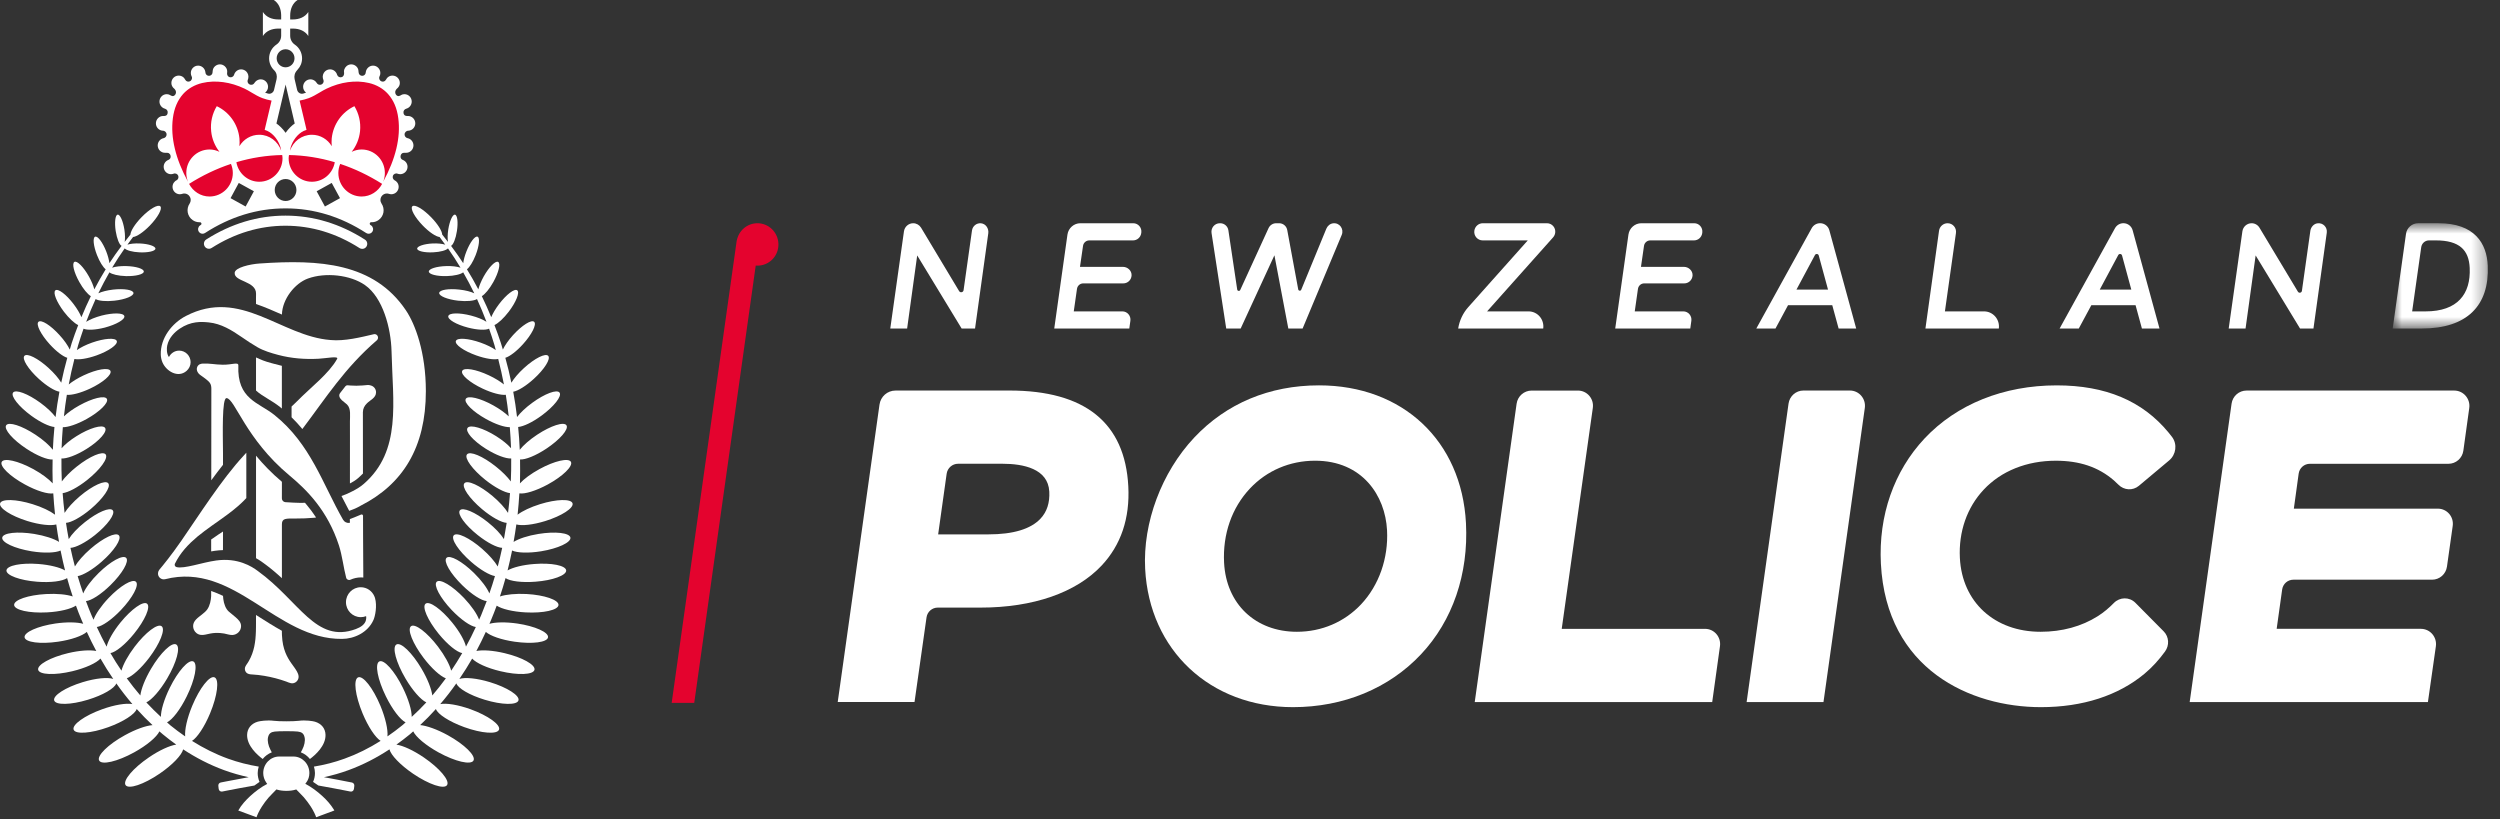
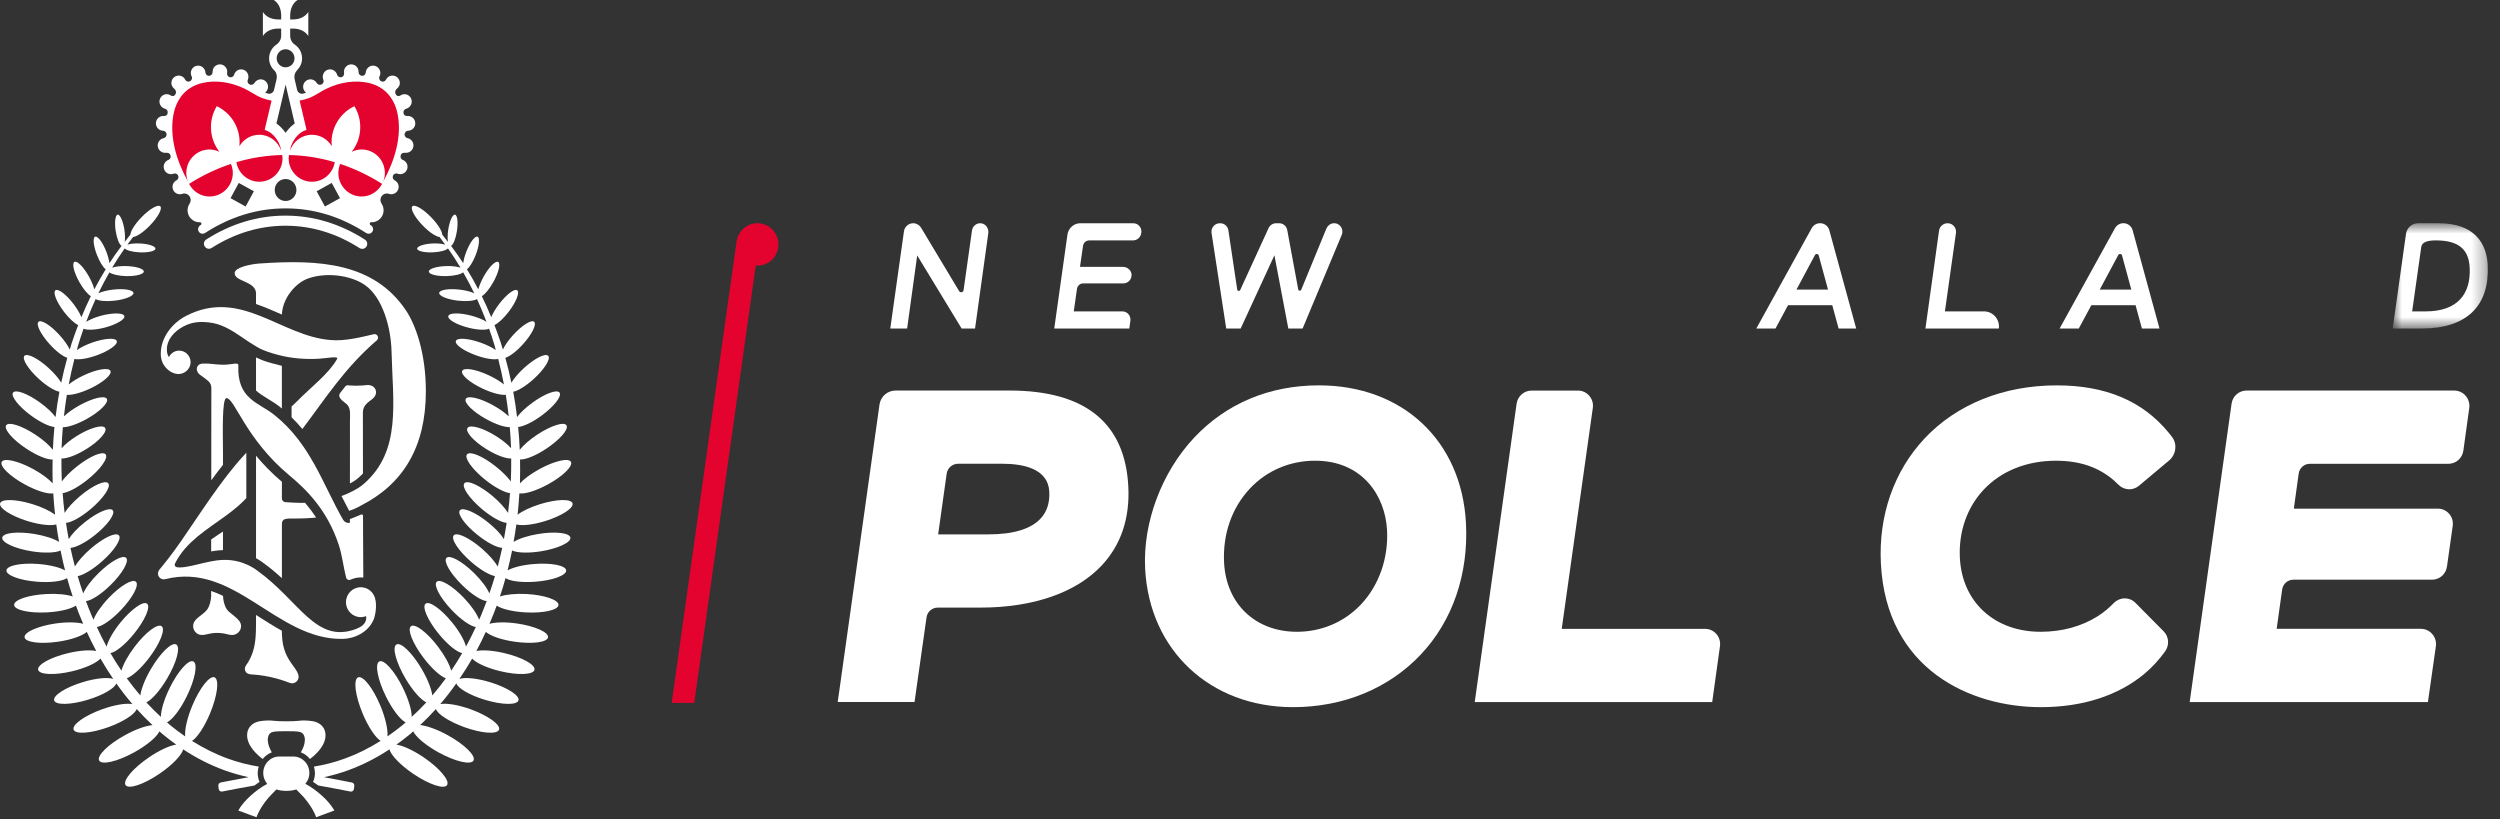
<svg xmlns="http://www.w3.org/2000/svg" xmlns:xlink="http://www.w3.org/1999/xlink" width="180px" height="59px" viewBox="0 0 180 59" version="1.1">
  <rect x="0" y="0" width="180" height="59" fill="#333333" stroke="none" />
  <title>0E0035F6-459C-413D-BC1E-1F309A97F178</title>
  <desc>Created with sketchtool.</desc>
  <defs>
    <polygon id="path-1" points="1.847 1.746 8.699 1.746 8.699 9.327 1.847 9.327" />
  </defs>
  <g id="Page-1" stroke="none" stroke-width="1" fill="none" fill-rule="evenodd">
    <g id="ChatCops_Question_Sent" transform="translate(-96, -64)">
      <g id="NZPolice-Logo-White" transform="translate(96, 64)">
        <path d="M13.688,14.199 C13.605,14.056 11.461,9.444 12.265,7.52 C13.42,6.132 15.254,4.582 18.45,6.506 C19.461,7.063 19.892,7.21 19.892,7.21 L19.563,9.154 L20.43,10.001 L21.273,9.134 L21.543,8.449 L21.336,7.168 C21.336,7.168 23.189,6.382 23.77,6.113 C25.334,5.679 28.243,5.515 28.693,7.52 C28.88,9.692 28.838,11.097 28.653,11.428 C28.467,11.759 27.394,14.014 27.394,14.014 L25.56,14.635 C25.56,14.635 24.055,12.959 23.994,12.939 C23.934,12.918 22.159,13.663 22.182,13.58 C22.201,13.499 20.531,12.463 20.531,12.463 L19.17,13.538 C19.17,13.538 17.131,12.775 17.006,12.837 C16.882,12.897 15.604,14.571 15.604,14.571 L13.688,14.199 Z" id="Fill-1" fill="#E4032E" />
        <path d="M15.234,17.855 C16.906,16.791 18.696,16.252 20.556,16.252 C22.419,16.252 24.213,16.792 25.891,17.865 C25.95,17.901 26.015,17.919 26.082,17.919 C26.201,17.919 26.318,17.863 26.386,17.751 C26.492,17.58 26.444,17.356 26.273,17.251 C24.481,16.105 22.557,15.525 20.556,15.525 C18.558,15.525 16.64,16.103 14.851,17.241 C14.683,17.348 14.633,17.572 14.738,17.741 C14.843,17.911 15.066,17.963 15.234,17.855" id="Fill-3" fill="#FFFFFF" />
        <path d="M20.294,29.415 L20.294,26.339 C20.07,26.289 19.875,26.233 19.705,26.188 C19.636,26.171 19.573,26.15 19.513,26.136 C19.115,26.034 18.759,25.892 18.433,25.734 L18.433,28.118 C18.667,28.335 18.962,28.517 19.297,28.722 C19.592,28.9 19.894,29.088 20.189,29.326 C20.227,29.355 20.258,29.384 20.294,29.415" id="Fill-5" fill="#FFFFFF" />
        <path d="M18.434,32.811 L18.434,40.19 C18.623,40.294 18.805,40.412 18.983,40.546 C19.46,40.89 19.895,41.26 20.297,41.631 L20.297,37.768 C20.299,37.753 20.299,37.737 20.299,37.722 C20.299,37.555 20.358,37.426 20.523,37.375 C20.626,37.344 20.732,37.339 20.835,37.335 C20.992,37.329 21.147,37.331 21.304,37.333 C21.733,37.335 22.156,37.319 22.581,37.281 C22.635,37.275 22.702,37.277 22.752,37.261 C22.736,37.217 22.696,37.17 22.668,37.13 C22.639,37.085 22.612,37.042 22.579,37 C22.52,36.915 22.461,36.83 22.398,36.746 C22.277,36.586 22.152,36.429 22.022,36.276 C22.001,36.251 21.984,36.228 21.961,36.204 C21.381,36.218 20.818,36.171 20.546,36.156 C20.408,36.148 20.291,36.021 20.295,35.881 C20.297,35.709 20.299,35.467 20.297,35.206 L20.297,34.689 C19.556,34.066 18.947,33.425 18.434,32.811" id="Fill-7" fill="#FFFFFF" />
        <path d="M18.432,44.627 L18.432,44.907 C18.432,45 18.43,45.095 18.43,45.188 C18.428,45.279 18.426,45.372 18.424,45.465 C18.42,45.556 18.416,45.649 18.411,45.74 C18.405,45.831 18.397,45.921 18.39,46.012 C18.38,46.103 18.369,46.194 18.355,46.283 C18.342,46.374 18.326,46.463 18.307,46.552 C18.288,46.641 18.265,46.731 18.24,46.818 C18.215,46.907 18.187,46.994 18.154,47.081 C18.122,47.17 18.085,47.255 18.047,47.34 C18.005,47.429 17.961,47.514 17.913,47.598 C17.882,47.65 17.85,47.702 17.817,47.752 C17.786,47.805 17.748,47.851 17.716,47.901 C17.666,47.975 17.633,48.058 17.631,48.149 C17.629,48.236 17.656,48.325 17.71,48.395 C17.823,48.544 18.007,48.554 18.177,48.563 C18.461,48.577 18.744,48.614 19.024,48.66 C19.295,48.705 19.565,48.763 19.832,48.832 C20.096,48.902 20.356,48.981 20.613,49.074 C20.724,49.115 20.835,49.171 20.954,49.192 C21.078,49.214 21.201,49.185 21.302,49.111 C21.383,49.051 21.444,48.968 21.476,48.873 C21.494,48.817 21.501,48.763 21.499,48.705 C21.494,48.577 21.442,48.463 21.383,48.352 C21.358,48.304 21.329,48.258 21.298,48.211 C21.268,48.163 21.235,48.114 21.201,48.068 C21.166,48.018 21.13,47.969 21.094,47.919 C21.055,47.867 21.019,47.814 20.981,47.762 C20.942,47.706 20.902,47.65 20.866,47.592 C20.825,47.532 20.787,47.47 20.753,47.406 C20.712,47.34 20.678,47.271 20.644,47.201 C20.607,47.125 20.573,47.05 20.544,46.972 C20.509,46.887 20.481,46.802 20.456,46.715 C20.427,46.62 20.402,46.523 20.383,46.427 C20.362,46.32 20.343,46.212 20.331,46.103 C20.316,45.983 20.306,45.861 20.301,45.74 C20.297,45.67 20.295,45.6 20.295,45.531 L20.295,45.416 C19.692,45.08 19.108,44.708 18.528,44.338 C18.497,44.317 18.464,44.298 18.434,44.276 L18.434,44.344 C18.436,44.346 18.432,44.474 18.432,44.485 L18.432,44.627" id="Fill-9" fill="#FFFFFF" />
        <path d="M15.204,39.701 C15.298,39.684 15.388,39.668 15.478,39.657 C15.671,39.629 15.867,39.612 16.054,39.608 C16.056,39.177 16.056,38.722 16.056,38.269 C15.905,38.366 15.576,38.58 15.204,38.844 L15.204,39.701" id="Fill-11" fill="#FFFFFF" />
        <path d="M16.629,44.162 C16.518,44.077 16.411,43.988 16.334,43.873 C16.131,43.577 16.07,43.184 16.057,42.902 C15.775,42.766 15.488,42.65 15.203,42.551 L15.203,42.923 C15.187,43.206 15.122,43.587 14.925,43.873 C14.825,44.02 14.672,44.135 14.536,44.247 C14.266,44.466 13.904,44.686 13.904,45.079 C13.904,45.273 13.994,45.462 14.146,45.582 C14.329,45.731 14.557,45.741 14.779,45.693 C15.028,45.639 15.266,45.579 15.52,45.571 C15.725,45.563 15.936,45.575 16.139,45.613 C16.334,45.648 16.522,45.724 16.725,45.72 C17.068,45.71 17.357,45.429 17.357,45.079 C17.357,44.799 17.163,44.615 16.968,44.444 C16.857,44.349 16.746,44.253 16.629,44.162" id="Fill-13" fill="#FFFFFF" />
        <path d="M11.614,25.831 C11.633,25.918 11.662,26.006 11.696,26.089 C11.972,26.733 12.818,27.238 13.431,26.706 C13.613,26.549 13.724,26.321 13.724,26.079 C13.724,25.62 13.354,25.245 12.899,25.245 C12.577,25.245 12.299,25.435 12.163,25.709 C11.985,25.469 11.999,25.071 12.039,24.881 C12.16,24.312 12.575,23.913 12.933,23.669 C13.747,23.116 14.484,23.158 15.028,23.213 C15.924,23.302 16.675,23.768 17.403,24.269 C17.772,24.525 18.144,24.771 18.529,24.995 C18.98,25.258 19.526,25.419 20.028,25.553 C20.981,25.806 21.96,25.882 22.944,25.829 C23.479,25.802 24.403,25.609 24.273,25.841 C23.678,26.909 22.399,27.862 21.378,28.901 C21.246,29.027 21.119,29.153 20.993,29.271 L20.993,30.045 C21.269,30.314 21.525,30.593 21.761,30.879 L21.77,30.889 C23.484,28.622 24.806,26.511 27.132,24.502 C27.186,24.453 27.218,24.384 27.218,24.312 C27.218,24.147 27.069,24.027 26.914,24.064 C25.987,24.281 24.807,24.579 23.8,24.482 C20.219,24.209 17.336,20.702 13.381,22.752 C12.372,23.278 11.547,24.343 11.576,25.531 C11.579,25.63 11.591,25.733 11.614,25.831" id="Fill-15" fill="#FFFFFF" />
        <path d="M26.892,44.632 C27.007,44.377 27.169,43.628 26.997,43.045 C26.991,43.035 26.988,43.026 26.986,43.016 C26.976,42.989 26.968,42.966 26.959,42.945 C26.8,42.555 26.419,42.281 25.975,42.281 C25.387,42.281 24.91,42.765 24.91,43.359 C24.91,43.953 25.387,44.435 25.975,44.435 C26.111,44.435 26.239,44.41 26.358,44.363 C26.384,44.423 26.367,44.642 26.315,44.75 C26.22,44.963 26.013,45.145 25.62,45.292 C22.736,46.366 21.555,43.272 18.564,41.112 C18.137,40.788 17.122,40.14 15.573,40.355 C14.537,40.498 13.252,40.976 12.706,40.829 C12.603,40.802 12.547,40.686 12.593,40.589 C12.687,40.395 12.796,40.21 12.915,40.03 C13.032,39.854 13.162,39.685 13.3,39.525 C13.44,39.364 13.585,39.209 13.738,39.062 C13.892,38.915 14.052,38.772 14.217,38.634 C14.382,38.499 14.554,38.365 14.725,38.235 C14.897,38.106 15.073,37.978 15.249,37.852 C15.425,37.726 15.604,37.603 15.78,37.477 C15.973,37.339 16.165,37.204 16.354,37.063 C16.616,36.869 16.879,36.668 17.124,36.451 C17.287,36.312 17.442,36.165 17.593,36.012 C17.595,36.01 17.597,36.008 17.597,36.004 C17.643,35.959 17.689,35.909 17.735,35.863 L17.735,32.595 C17.672,32.665 17.606,32.737 17.549,32.801 C15.973,34.498 14.334,37.088 13.066,38.919 C12.327,39.989 11.689,40.765 11.473,41.019 C11.419,41.085 11.387,41.164 11.377,41.251 L11.377,41.259 C11.349,41.545 11.615,41.77 11.892,41.702 C16.89,40.432 19.887,46.051 24.626,46.001 C25.482,46.001 26.488,45.552 26.892,44.632" id="Fill-17" fill="#FFFFFF" />
        <path d="M26.422,29.037 C26.662,28.797 27.075,28.646 27.075,28.247 C27.075,28.034 26.951,27.854 26.761,27.775 C26.677,27.74 26.587,27.721 26.497,27.719 L26.093,27.754 C25.808,27.777 25.521,27.779 25.237,27.758 L25.027,27.74 C24.965,27.736 24.91,27.761 24.871,27.808 C24.745,27.969 24.619,28.131 24.492,28.294 C24.349,28.479 24.465,28.675 24.617,28.82 C24.732,28.927 24.868,29.01 24.981,29.12 C25.287,29.412 25.193,29.95 25.195,30.341 C25.197,30.806 25.197,31.27 25.197,31.735 L25.197,31.779 C25.199,32.349 25.197,33.597 25.195,34.809 C25.39,34.71 25.605,34.582 25.806,34.406 C25.921,34.305 26.03,34.203 26.133,34.096 C26.129,31.896 26.128,29.72 26.128,29.678 C26.133,29.418 26.235,29.223 26.422,29.037" id="Fill-19" fill="#FFFFFF" />
        <path d="M24.7,37.42 C23.22,34.834 22.373,31.977 19.758,29.879 C18.611,28.962 17.06,28.749 17.161,26.316 C17.173,26.035 16.711,26.273 16.027,26.26 C15.432,26.25 15.173,26.155 14.578,26.18 C14.564,26.18 14.448,26.192 14.377,26.229 C14.329,26.252 14.283,26.293 14.249,26.335 C14.174,26.434 14.151,26.562 14.185,26.682 C14.222,26.823 14.325,26.935 14.442,27.016 C14.578,27.113 14.714,27.206 14.844,27.311 C14.938,27.388 15.039,27.467 15.11,27.57 C15.198,27.694 15.217,27.843 15.217,27.99 C15.217,27.99 15.214,31.158 15.212,34.58 C15.489,34.199 15.773,33.825 16.056,33.467 L16.056,33.39 C16.06,33.235 16.058,32.989 16.056,32.689 L16.056,32.647 C16.045,31.228 15.972,28.642 16.311,28.664 C16.912,28.696 17.688,31.607 20.826,34.22 C22.098,35.279 23.584,36.75 24.405,39.276 C24.641,40.004 24.74,40.905 24.924,41.596 C24.962,41.734 25.11,41.798 25.234,41.738 C25.468,41.633 25.728,41.573 26,41.573 C26.054,41.573 26.104,41.579 26.159,41.583 C26.157,41.242 26.155,40.898 26.153,40.555 C26.15,39.905 26.146,39.256 26.142,38.608 C26.142,38.426 26.14,37.876 26.138,37.139 C26.138,37.064 26.062,37.017 25.994,37.05 C25.809,37.141 25.188,37.375 25.188,37.375 C25.188,37.375 25.19,37.575 25.192,37.64 C25.181,37.642 25.169,37.644 25.156,37.644 C24.976,37.675 24.792,37.582 24.7,37.42" id="Fill-21" fill="#FFFFFF" />
        <path d="M30.662,28.164 C30.662,25.384 29.903,23.343 29.218,22.332 C26.914,18.924 23.017,18.668 18.692,18.972 C17.997,19.019 16.926,19.263 16.897,19.64 C16.842,20.294 18.456,20.221 18.435,21.155 C18.427,21.399 18.433,21.626 18.433,21.889 C19.08,22.112 19.701,22.384 20.298,22.648 C20.325,21.541 21.223,20.399 22.171,20.054 C23.429,19.597 25.216,19.785 26.278,20.526 C27.567,21.424 28.151,23.625 28.191,25.299 C28.276,28.971 28.925,32.459 26.198,34.835 C25.934,35.066 25.652,35.228 25.378,35.368 C25.246,35.433 25.116,35.495 24.992,35.555 C24.856,35.613 24.718,35.664 24.586,35.712 C24.747,36.03 24.911,36.351 25.082,36.666 C25.107,36.705 25.124,36.742 25.143,36.781 C25.603,36.62 25.869,36.473 25.98,36.403 C28.998,34.87 30.662,32.219 30.662,28.164" id="Fill-23" fill="#FFFFFF" />
        <path d="M17.156,58.357 C17.156,58.357 18.453,58.837 18.468,58.842 C18.459,58.837 18.587,58.554 18.593,58.539 C18.669,58.374 18.769,58.209 18.857,58.07 C18.997,57.849 19.154,57.639 19.324,57.441 C19.491,57.246 19.684,57.077 19.855,56.888 L19.901,56.839 L19.962,56.857 C20.333,56.971 20.906,56.971 21.266,56.859 L21.331,56.839 L21.375,56.888 C21.536,57.064 21.716,57.222 21.873,57.402 C22.055,57.613 22.221,57.836 22.373,58.068 C22.461,58.209 22.562,58.374 22.639,58.542 C22.689,58.639 22.727,58.74 22.763,58.842 C22.924,58.775 23.093,58.719 23.257,58.659 C23.499,58.569 23.738,58.48 23.977,58.391 C23.981,58.389 24.073,58.355 24.073,58.357 C24.058,58.331 24.048,58.312 24.035,58.289 C23.813,57.925 23.525,57.604 23.211,57.317 C22.838,56.975 22.43,56.671 21.982,56.435 L22.055,56.334 C22.202,56.139 22.275,55.91 22.275,55.659 C22.275,55.004 21.76,54.47 21.128,54.47 L20.102,54.47 C19.47,54.47 18.953,55.004 18.953,55.659 C18.953,55.902 19.029,56.139 19.169,56.342 L19.238,56.44 C18.794,56.673 18.386,56.98 18.016,57.317 C17.691,57.619 17.371,57.964 17.156,58.357" id="Fill-25" fill="#FFFFFF" />
        <path d="M18.914,54.648 C19.087,54.433 19.311,54.267 19.569,54.168 C19.542,54.12 19.516,54.067 19.493,54.023 L19.47,53.978 C19.313,53.676 19.246,53.34 19.295,53.102 C19.362,52.788 19.525,52.707 19.788,52.672 C20.042,52.637 21.185,52.637 21.442,52.672 C21.704,52.707 21.869,52.788 21.934,53.102 C21.986,53.34 21.917,53.676 21.76,53.978 L21.737,54.023 C21.714,54.067 21.687,54.12 21.66,54.168 C21.919,54.267 22.143,54.433 22.315,54.648 C22.712,54.352 23.455,53.694 23.437,52.91 C23.428,52.449 23.141,52.097 22.669,51.96 C22.534,51.919 22.003,51.832 21.509,51.898 C21.141,51.946 20.088,51.946 19.721,51.898 C19.226,51.832 18.698,51.919 18.56,51.96 C18.089,52.097 17.802,52.449 17.792,52.91 C17.777,53.694 18.518,54.352 18.914,54.648" id="Fill-27" fill="#FFFFFF" />
        <path d="M18.686,56.296 C18.598,56.095 18.554,55.878 18.554,55.659 C18.554,55.497 18.585,55.344 18.629,55.195 C17.88,55.073 17.141,54.885 16.427,54.628 C15.517,54.301 14.646,53.861 13.824,53.345 C14.203,53.105 14.718,52.342 15.126,51.361 C15.659,50.081 15.802,48.92 15.448,48.769 C15.094,48.618 14.374,49.536 13.841,50.817 C13.468,51.713 13.288,52.547 13.332,53.021 C12.964,52.768 12.604,52.497 12.256,52.216 C12.177,52.149 12.103,52.077 12.026,52.009 C12.415,51.816 12.978,51.092 13.445,50.141 C14.046,48.92 14.257,47.794 13.922,47.625 C13.583,47.455 12.821,48.307 12.221,49.528 C11.812,50.358 11.584,51.144 11.584,51.616 C11.222,51.279 10.87,50.935 10.536,50.573 C10.931,50.383 11.521,49.723 12.036,48.849 C12.719,47.693 13.012,46.596 12.691,46.404 C12.371,46.212 11.557,46.992 10.875,48.152 C10.439,48.891 10.165,49.603 10.104,50.072 C9.763,49.673 9.437,49.263 9.127,48.837 C9.531,48.684 10.155,48.129 10.734,47.368 C11.521,46.332 11.927,45.31 11.639,45.09 C11.352,44.867 10.483,45.525 9.696,46.561 C9.205,47.207 8.863,47.846 8.744,48.287 C8.464,47.875 8.198,47.455 7.951,47.023 C8.332,46.959 9.012,46.414 9.648,45.63 C10.439,44.658 10.86,43.69 10.59,43.468 C10.322,43.245 9.464,43.849 8.673,44.821 C8.141,45.477 7.777,46.133 7.677,46.559 C7.425,46.094 7.191,45.622 6.969,45.144 C7.352,45.096 8.039,44.623 8.708,43.921 C9.55,43.036 10.033,42.127 9.79,41.889 C9.544,41.65 8.662,42.171 7.819,43.058 C7.273,43.632 6.879,44.217 6.733,44.621 C6.687,44.519 6.638,44.414 6.595,44.312 C6.448,43.971 6.316,43.625 6.188,43.278 C6.563,43.249 7.264,42.804 7.949,42.134 C8.809,41.292 9.317,40.412 9.085,40.168 C8.851,39.924 7.963,40.41 7.105,41.254 C6.559,41.788 6.157,42.334 5.992,42.727 C5.849,42.314 5.717,41.9 5.592,41.482 C5.992,41.409 6.651,41.025 7.31,40.45 C8.221,39.657 8.78,38.805 8.562,38.548 C8.342,38.289 7.425,38.726 6.513,39.519 C6.006,39.961 5.607,40.421 5.393,40.785 C5.274,40.344 5.167,39.893 5.073,39.446 C5.447,39.429 6.138,39.08 6.839,38.523 C7.748,37.797 8.321,37.001 8.12,36.744 C7.921,36.49 7.021,36.868 6.113,37.594 C5.579,38.018 5.163,38.465 4.949,38.817 C4.874,38.428 4.809,38.037 4.751,37.646 C5.132,37.621 5.83,37.241 6.53,36.653 C7.442,35.883 8.007,35.052 7.794,34.795 C7.582,34.538 6.672,34.952 5.761,35.718 C5.265,36.138 4.872,36.576 4.65,36.928 C4.591,36.458 4.547,35.983 4.51,35.507 C4.908,35.457 5.59,35.105 6.278,34.557 C7.22,33.808 7.815,32.985 7.607,32.716 C7.398,32.453 6.469,32.844 5.527,33.593 C5.069,33.957 4.694,34.336 4.451,34.663 C4.426,34.116 4.42,33.564 4.424,33.012 C4.803,33.034 5.519,32.772 6.243,32.316 C7.174,31.731 7.764,31.052 7.559,30.798 C7.358,30.547 6.437,30.819 5.504,31.406 C5.048,31.69 4.675,32 4.435,32.273 C4.449,31.764 4.483,31.259 4.524,30.758 C4.891,30.769 5.548,30.55 6.237,30.169 C7.189,29.639 7.842,28.99 7.695,28.719 C7.549,28.449 6.657,28.663 5.705,29.194 C5.249,29.447 4.866,29.724 4.602,29.978 C4.66,29.461 4.727,28.94 4.813,28.427 C5.159,28.46 5.795,28.299 6.473,27.984 C7.413,27.545 8.074,26.972 7.953,26.707 C7.831,26.439 6.971,26.581 6.032,27.022 C5.592,27.227 5.215,27.463 4.949,27.682 C5.065,27.065 5.201,26.453 5.358,25.845 C5.667,25.917 6.276,25.828 6.942,25.592 C7.84,25.272 8.497,24.806 8.409,24.554 C8.321,24.299 7.52,24.353 6.622,24.67 C6.18,24.827 5.797,25.021 5.533,25.207 C5.563,25.089 5.594,24.967 5.628,24.85 C5.749,24.454 5.877,24.057 6.015,23.666 C6.262,23.784 6.86,23.761 7.536,23.589 C8.378,23.366 9.014,22.998 8.953,22.758 C8.891,22.52 8.16,22.505 7.315,22.721 C6.854,22.843 6.461,23.008 6.203,23.172 C6.412,22.619 6.638,22.069 6.885,21.533 C7.097,21.663 7.626,21.719 8.238,21.649 C9.02,21.562 9.631,21.312 9.61,21.092 C9.585,20.869 8.932,20.763 8.15,20.85 C7.712,20.9 7.331,21.001 7.08,21.117 C7.327,20.606 7.597,20.103 7.878,19.609 C8.055,19.75 8.516,19.865 9.071,19.88 C9.776,19.896 10.349,19.75 10.354,19.553 C10.362,19.352 9.793,19.174 9.089,19.158 C8.673,19.147 8.307,19.193 8.072,19.274 C8.353,18.8 8.66,18.339 8.978,17.885 C9.106,18.026 9.533,18.146 10.048,18.169 C10.67,18.198 11.184,18.08 11.191,17.904 C11.199,17.726 10.701,17.558 10.077,17.53 C9.709,17.513 9.384,17.546 9.175,17.616 C9.309,17.432 9.439,17.244 9.581,17.064 C9.839,17.043 10.318,16.725 10.787,16.243 C11.371,15.639 11.708,15.02 11.544,14.856 C11.377,14.691 10.768,15.043 10.186,15.645 C9.711,16.133 9.405,16.63 9.391,16.89 C9.25,17.062 9.114,17.24 8.976,17.416 C9.012,17.201 9.01,16.886 8.957,16.536 C8.861,15.912 8.642,15.429 8.47,15.454 C8.298,15.481 8.235,16.011 8.33,16.634 C8.417,17.186 8.593,17.625 8.754,17.701 C8.449,18.109 8.154,18.521 7.877,18.947 C7.848,18.715 7.773,18.421 7.651,18.109 C7.39,17.445 7.032,16.969 6.848,17.043 C6.664,17.114 6.726,17.71 6.986,18.372 C7.178,18.86 7.421,19.245 7.61,19.389 C7.319,19.861 7.047,20.343 6.791,20.834 C6.726,20.575 6.594,20.25 6.404,19.911 C6.019,19.222 5.55,18.75 5.358,18.856 C5.165,18.969 5.324,19.617 5.711,20.306 C5.99,20.807 6.31,21.187 6.54,21.324 C6.297,21.819 6.073,22.325 5.862,22.838 C5.749,22.563 5.556,22.232 5.301,21.897 C4.769,21.196 4.183,20.755 3.989,20.904 C3.796,21.055 4.07,21.74 4.6,22.441 C4.968,22.923 5.358,23.277 5.63,23.407 C5.464,23.834 5.309,24.264 5.163,24.703 C5.115,24.856 5.073,25.013 5.025,25.17 C4.882,24.87 4.627,24.496 4.288,24.129 C3.647,23.418 2.967,22.99 2.768,23.172 C2.574,23.352 2.934,24.078 3.58,24.787 C4.049,25.305 4.541,25.673 4.845,25.762 C4.681,26.352 4.533,26.954 4.409,27.554 C4.225,27.245 3.907,26.867 3.497,26.496 C2.731,25.795 1.952,25.406 1.758,25.621 C1.563,25.839 2.03,26.583 2.798,27.283 C3.367,27.798 3.938,28.147 4.278,28.203 C4.165,28.81 4.075,29.416 4.001,30.028 C3.767,29.718 3.384,29.349 2.909,29.002 C2.005,28.342 1.125,28.013 0.939,28.269 C0.759,28.522 1.343,29.267 2.247,29.929 C2.905,30.411 3.547,30.711 3.92,30.744 C3.869,31.292 3.83,31.836 3.805,32.385 C3.553,32.06 3.107,31.661 2.555,31.299 C1.569,30.647 0.625,30.345 0.443,30.622 C0.263,30.903 0.916,31.658 1.9,32.306 C2.67,32.815 3.411,33.109 3.788,33.084 C3.777,33.624 3.775,34.166 3.792,34.712 C3.794,34.741 3.796,34.774 3.798,34.805 C3.503,34.483 2.999,34.104 2.385,33.769 C1.301,33.181 0.288,32.949 0.125,33.256 C-0.04,33.562 0.707,34.292 1.793,34.882 C2.645,35.349 3.449,35.589 3.836,35.523 C3.867,36.034 3.909,36.547 3.964,37.058 C3.614,36.794 3.03,36.51 2.342,36.299 C1.155,35.931 0.11,35.904 0.008,36.241 C-0.093,36.576 0.786,37.145 1.971,37.514 C2.854,37.787 3.658,37.87 4.052,37.76 C4.11,38.182 4.177,38.598 4.252,39.016 C3.882,38.786 3.227,38.569 2.465,38.443 C1.247,38.246 0.215,38.362 0.161,38.707 C0.106,39.053 1.048,39.49 2.266,39.692 C3.185,39.841 3.997,39.808 4.363,39.638 C4.37,39.674 4.378,39.717 4.386,39.758 C4.476,40.197 4.575,40.634 4.684,41.072 C4.307,40.853 3.597,40.673 2.77,40.607 C1.525,40.51 0.493,40.716 0.464,41.07 C0.439,41.42 1.427,41.788 2.674,41.885 C3.654,41.962 4.502,41.846 4.832,41.625 C4.954,42.067 5.087,42.51 5.236,42.945 C4.803,42.8 4.104,42.727 3.319,42.771 C2.03,42.841 1,43.191 1.017,43.559 C1.038,43.921 2.099,44.161 3.39,44.091 C4.313,44.043 5.1,43.845 5.468,43.605 C5.594,43.95 5.722,44.289 5.866,44.623 C5.906,44.72 5.95,44.817 5.992,44.914 C5.556,44.792 4.817,44.774 3.993,44.892 C2.714,45.08 1.718,45.525 1.77,45.887 C1.822,46.247 2.9,46.39 4.179,46.203 C5.134,46.065 5.929,45.781 6.251,45.498 C6.463,45.961 6.687,46.419 6.931,46.872 C6.482,46.781 5.726,46.828 4.897,47.027 C3.627,47.329 2.664,47.867 2.748,48.227 C2.833,48.585 3.93,48.632 5.201,48.33 C6.163,48.099 6.946,47.736 7.235,47.416 C7.52,47.919 7.829,48.407 8.154,48.883 C7.756,48.748 6.898,48.827 5.952,49.116 C4.715,49.491 3.796,50.081 3.901,50.432 C4.005,50.778 5.09,50.759 6.329,50.381 C7.419,50.05 8.261,49.555 8.374,49.203 C8.736,49.718 9.123,50.215 9.533,50.695 C9.092,50.61 8.256,50.741 7.346,51.07 C6.092,51.521 5.173,52.179 5.301,52.534 C5.427,52.888 6.546,52.809 7.8,52.356 C8.89,51.963 9.721,51.417 9.843,51.049 C10.205,51.452 10.584,51.835 10.981,52.209 C10.5,52.249 9.763,52.51 8.991,52.936 C7.785,53.598 6.955,54.415 7.139,54.758 C7.321,55.1 8.451,54.835 9.657,54.171 C10.582,53.662 11.285,53.064 11.478,52.659 C11.561,52.729 11.641,52.801 11.724,52.87 C12.036,53.13 12.359,53.376 12.689,53.612 C12.216,53.681 11.473,54.016 10.714,54.537 C9.575,55.313 8.826,56.203 9.041,56.527 C9.257,56.848 10.352,56.482 11.494,55.702 C12.417,55.073 13.083,54.37 13.188,53.954 C14.108,54.56 15.094,55.069 16.134,55.45 C16.712,55.661 17.305,55.83 17.907,55.958 C17.277,56.072 16.662,56.188 16.229,56.273 C16.095,56.302 15.982,56.323 15.894,56.339 C15.781,56.36 15.708,56.467 15.72,56.579 L15.745,56.801 C15.758,56.925 15.875,57.016 16,56.991 C16.086,56.976 16.202,56.952 16.354,56.921 C16.854,56.825 17.593,56.679 18.317,56.558 C18.435,56.47 18.556,56.381 18.686,56.296" id="Fill-29" fill="#FFFFFF" />
        <path d="M38.766,38.444 C38.004,38.566 37.349,38.787 36.978,39.019 C37.052,38.601 37.119,38.181 37.177,37.759 C37.573,37.873 38.376,37.788 39.258,37.515 C40.446,37.147 41.325,36.576 41.223,36.238 C41.12,35.905 40.076,35.93 38.887,36.298 C38.199,36.513 37.613,36.791 37.267,37.058 C37.322,36.547 37.363,36.034 37.395,35.522 C37.778,35.587 38.584,35.345 39.438,34.883 C40.524,34.291 41.271,33.563 41.106,33.253 C40.942,32.949 39.929,33.18 38.845,33.772 C38.232,34.107 37.726,34.484 37.433,34.805 C37.435,34.774 37.437,34.742 37.439,34.711 C37.453,34.169 37.451,33.625 37.443,33.081 C37.818,33.11 38.561,32.816 39.329,32.309 C40.315,31.656 40.966,30.902 40.786,30.623 C40.606,30.342 39.662,30.646 38.676,31.298 C38.125,31.662 37.679,32.059 37.422,32.386 C37.399,31.838 37.363,31.291 37.307,30.743 C37.682,30.712 38.326,30.41 38.983,29.93 C39.888,29.268 40.472,28.525 40.289,28.269 C40.107,28.012 39.222,28.343 38.32,29.003 C37.847,29.349 37.46,29.719 37.227,30.027 C37.156,29.417 37.064,28.807 36.953,28.205 C37.29,28.145 37.862,27.799 38.433,27.28 C39.201,26.583 39.666,25.84 39.473,25.623 C39.279,25.405 38.498,25.796 37.73,26.496 C37.324,26.866 37.006,27.245 36.819,27.557 C36.694,26.953 36.551,26.353 36.384,25.761 C36.691,25.672 37.181,25.306 37.652,24.785 C38.295,24.077 38.655,23.355 38.46,23.171 C38.263,22.991 37.583,23.419 36.939,24.127 C36.604,24.497 36.346,24.871 36.206,25.169 C36.158,25.014 36.116,24.855 36.064,24.7 C35.923,24.267 35.766,23.835 35.601,23.405 C35.871,23.28 36.262,22.922 36.631,22.44 C37.162,21.743 37.435,21.054 37.242,20.903 C37.049,20.752 36.461,21.199 35.93,21.898 C35.676,22.233 35.482,22.565 35.369,22.836 C35.157,22.325 34.935,21.818 34.691,21.323 C34.919,21.189 35.241,20.808 35.519,20.309 C35.905,19.616 36.062,18.967 35.869,18.859 C35.679,18.749 35.212,19.219 34.823,19.912 C34.638,20.251 34.504,20.576 34.439,20.833 C34.182,20.34 33.91,19.858 33.619,19.387 C33.809,19.246 34.054,18.861 34.245,18.373 C34.504,17.711 34.567,17.113 34.383,17.04 C34.199,16.968 33.841,17.444 33.581,18.108 C33.458,18.42 33.38,18.716 33.353,18.95 C33.073,18.522 32.78,18.108 32.476,17.702 C32.635,17.626 32.815,17.185 32.899,16.631 C32.995,16.01 32.933,15.483 32.759,15.456 C32.587,15.427 32.371,15.909 32.273,16.536 C32.221,16.883 32.219,17.198 32.256,17.419 C32.116,17.241 31.982,17.063 31.838,16.889 C31.827,16.629 31.52,16.132 31.045,15.644 C30.461,15.044 29.854,14.69 29.688,14.854 C29.521,15.019 29.86,15.642 30.442,16.242 C30.909,16.724 31.39,17.04 31.651,17.065 C31.788,17.245 31.922,17.431 32.056,17.616 C31.846,17.549 31.52,17.514 31.151,17.529 C30.53,17.56 30.031,17.727 30.036,17.903 C30.046,18.079 30.559,18.199 31.183,18.168 C31.698,18.145 32.122,18.027 32.254,17.885 C32.572,18.338 32.876,18.799 33.158,19.275 C32.924,19.194 32.556,19.145 32.141,19.157 C31.436,19.176 30.869,19.353 30.875,19.552 C30.879,19.751 31.455,19.898 32.16,19.879 C32.711,19.863 33.175,19.753 33.349,19.608 C33.632,20.1 33.902,20.605 34.149,21.118 C33.901,21 33.519,20.899 33.077,20.851 C32.3,20.762 31.645,20.87 31.622,21.091 C31.599,21.311 32.212,21.563 32.989,21.65 C33.606,21.716 34.134,21.665 34.345,21.532 C34.592,22.07 34.816,22.618 35.026,23.169 C34.77,23.005 34.375,22.84 33.916,22.722 C33.069,22.503 32.338,22.517 32.277,22.759 C32.217,22.997 32.851,23.369 33.696,23.587 C34.372,23.762 34.969,23.785 35.214,23.665 C35.354,24.056 35.482,24.453 35.601,24.849 C35.635,24.967 35.664,25.087 35.697,25.205 C35.432,25.018 35.051,24.828 34.609,24.671 C33.709,24.352 32.909,24.298 32.822,24.553 C32.734,24.807 33.389,25.269 34.289,25.589 C34.954,25.827 35.565,25.918 35.871,25.844 C36.028,26.452 36.164,27.065 36.283,27.681 C36.015,27.464 35.637,27.228 35.197,27.023 C34.259,26.582 33.399,26.44 33.278,26.707 C33.154,26.973 33.818,27.543 34.755,27.983 C35.436,28.302 36.072,28.463 36.417,28.426 C36.501,28.943 36.572,29.458 36.629,29.978 C36.365,29.727 35.98,29.446 35.526,29.193 C34.573,28.662 33.682,28.451 33.535,28.72 C33.387,28.989 34.042,29.638 34.992,30.168 C35.683,30.553 36.338,30.768 36.706,30.756 C36.746,31.262 36.779,31.767 36.796,32.272 C36.556,32.001 36.181,31.691 35.725,31.405 C34.795,30.82 33.872,30.549 33.671,30.801 C33.464,31.053 34.058,31.732 34.986,32.316 C35.71,32.769 36.424,33.034 36.807,33.011 C36.811,33.563 36.805,34.114 36.779,34.664 C36.537,34.337 36.162,33.956 35.702,33.592 C34.762,32.841 33.832,32.452 33.621,32.719 C33.416,32.984 34.012,33.807 34.954,34.558 C35.641,35.102 36.323,35.46 36.721,35.506 C36.685,35.982 36.639,36.456 36.579,36.929 C36.359,36.576 35.967,36.139 35.469,35.719 C34.559,34.953 33.648,34.536 33.435,34.796 C33.221,35.053 33.788,35.883 34.699,36.652 C35.4,37.242 36.095,37.62 36.48,37.647 C36.421,38.038 36.355,38.429 36.283,38.814 C36.068,38.465 35.651,38.016 35.118,37.593 C34.209,36.869 33.309,36.489 33.11,36.747 C32.907,37.004 33.483,37.8 34.393,38.523 C35.093,39.081 35.783,39.431 36.158,39.445 C36.061,39.896 35.957,40.341 35.838,40.788 C35.62,40.42 35.224,39.962 34.716,39.518 C33.807,38.725 32.889,38.289 32.667,38.547 C32.449,38.806 33.01,39.658 33.922,40.451 C34.578,41.026 35.239,41.409 35.637,41.479 C35.515,41.899 35.379,42.315 35.235,42.727 C35.072,42.334 34.67,41.787 34.126,41.253 C33.267,40.411 32.38,39.925 32.146,40.167 C31.913,40.411 32.42,41.291 33.282,42.135 C33.968,42.807 34.666,43.248 35.044,43.279 C34.912,43.625 34.779,43.968 34.636,44.311 C34.59,44.415 34.542,44.518 34.496,44.62 C34.351,44.214 33.956,43.633 33.412,43.058 C32.568,42.174 31.687,41.649 31.442,41.887 C31.197,42.123 31.681,43.037 32.524,43.923 C33.19,44.62 33.878,45.094 34.259,45.145 C34.036,45.623 33.807,46.095 33.55,46.556 C33.454,46.134 33.091,45.478 32.556,44.822 C31.767,43.85 30.908,43.242 30.639,43.469 C30.371,43.691 30.793,44.659 31.582,45.631 C32.219,46.414 32.899,46.956 33.28,47.024 C33.029,47.456 32.765,47.878 32.487,48.29 C32.369,47.843 32.024,47.204 31.536,46.56 C30.749,45.526 29.875,44.864 29.592,45.089 C29.305,45.311 29.711,46.331 30.496,47.365 C31.074,48.129 31.7,48.687 32.102,48.84 C31.792,49.265 31.465,49.676 31.126,50.073 C31.066,49.604 30.791,48.89 30.354,48.151 C29.672,46.993 28.861,46.211 28.539,46.405 C28.219,46.596 28.512,47.692 29.194,48.851 C29.709,49.726 30.299,50.384 30.695,50.572 C30.36,50.936 30.009,51.282 29.644,51.615 C29.646,51.143 29.418,50.357 29.008,49.527 C28.409,48.305 27.645,47.454 27.309,47.624 C26.971,47.794 27.185,48.923 27.786,50.142 C28.253,51.091 28.816,51.814 29.203,52.012 C29.125,52.078 29.052,52.149 28.973,52.215 C28.627,52.5 28.267,52.765 27.897,53.02 C27.943,52.546 27.761,51.71 27.39,50.816 C26.856,49.534 26.136,48.619 25.783,48.77 C25.429,48.921 25.571,50.08 26.105,51.362 C26.513,52.341 27.028,53.105 27.405,53.343 C26.584,53.862 25.714,54.298 24.805,54.625 C24.089,54.886 23.349,55.074 22.603,55.196 C22.647,55.341 22.677,55.498 22.677,55.66 C22.677,55.883 22.631,56.098 22.541,56.295 C22.675,56.382 22.8,56.469 22.921,56.556 C23.642,56.682 24.376,56.825 24.878,56.922 C25.029,56.953 25.144,56.974 25.232,56.992 C25.356,57.015 25.471,56.928 25.485,56.798 L25.511,56.58 C25.523,56.465 25.448,56.361 25.335,56.34 C25.247,56.324 25.134,56.301 25,56.276 C24.565,56.191 23.955,56.069 23.323,55.958 C23.926,55.829 24.519,55.662 25.096,55.449 C26.134,55.07 27.12,54.559 28.041,53.953 C28.146,54.369 28.815,55.074 29.738,55.705 C30.877,56.479 31.974,56.851 32.187,56.527 C32.405,56.206 31.656,55.314 30.515,54.536 C29.755,54.019 29.016,53.682 28.541,53.613 C28.872,53.376 29.194,53.131 29.508,52.873 C29.59,52.803 29.671,52.73 29.753,52.658 C29.946,53.065 30.647,53.661 31.574,54.172 C32.78,54.836 33.908,55.097 34.092,54.758 C34.274,54.416 33.447,53.601 32.24,52.935 C31.467,52.511 30.731,52.252 30.251,52.205 C30.645,51.838 31.026,51.451 31.386,51.048 C31.511,51.418 32.342,51.96 33.429,52.354 C34.684,52.809 35.804,52.889 35.93,52.534 C36.055,52.178 35.138,51.522 33.883,51.067 C32.974,50.74 32.139,50.609 31.698,50.696 C32.106,50.218 32.495,49.718 32.857,49.202 C32.97,49.556 33.811,50.051 34.9,50.382 C36.139,50.76 37.225,50.781 37.33,50.429 C37.435,50.08 36.516,49.492 35.279,49.116 C34.331,48.828 33.472,48.749 33.075,48.884 C33.403,48.406 33.707,47.918 33.996,47.419 C34.285,47.736 35.067,48.1 36.028,48.327 C37.298,48.633 38.399,48.586 38.483,48.226 C38.565,47.866 37.604,47.33 36.332,47.028 C35.501,46.829 34.745,46.78 34.299,46.871 C34.54,46.42 34.766,45.962 34.979,45.497 C35.298,45.783 36.095,46.066 37.051,46.203 C38.328,46.387 39.408,46.248 39.458,45.886 C39.511,45.524 38.517,45.081 37.238,44.893 C36.413,44.775 35.676,44.791 35.239,44.914 C35.281,44.818 35.323,44.721 35.365,44.62 C35.505,44.287 35.637,43.949 35.762,43.608 C36.131,43.848 36.918,44.043 37.841,44.092 C39.13,44.162 40.193,43.923 40.212,43.558 C40.231,43.194 39.201,42.84 37.91,42.768 C37.127,42.729 36.426,42.801 35.995,42.946 C36.141,42.509 36.277,42.067 36.399,41.624 C36.727,41.849 37.575,41.959 38.558,41.882 C39.802,41.787 40.792,41.423 40.765,41.069 C40.735,40.716 39.706,40.509 38.46,40.608 C37.635,40.67 36.924,40.854 36.545,41.071 C36.652,40.635 36.756,40.198 36.846,39.756 C36.853,39.718 36.859,39.677 36.867,39.636 C37.234,39.809 38.046,39.84 38.965,39.691 C40.179,39.493 41.122,39.052 41.07,38.709 C41.014,38.365 39.984,38.245 38.766,38.444" id="Fill-31" fill="#FFFFFF" />
        <path d="M29.34,9.947 C29.219,9.92 29.129,9.813 29.129,9.683 C29.129,9.534 29.25,9.412 29.395,9.412 C29.677,9.399 29.901,9.169 29.901,8.882 C29.901,8.588 29.663,8.35 29.372,8.35 C29.351,8.35 29.192,8.377 29.104,8.265 C29.073,8.228 29.06,8.185 29.052,8.135 C29.026,7.996 29.114,7.862 29.25,7.827 C29.474,7.767 29.644,7.56 29.644,7.314 C29.644,7.018 29.409,6.78 29.117,6.78 C29.035,6.78 28.953,6.801 28.882,6.842 C28.859,6.856 28.836,6.869 28.817,6.883 C28.754,6.918 28.683,6.929 28.618,6.904 C28.53,6.869 28.47,6.774 28.459,6.681 C28.447,6.625 28.459,6.565 28.484,6.513 C28.509,6.453 28.555,6.405 28.6,6.362 C28.631,6.339 28.656,6.316 28.677,6.283 C28.702,6.256 28.721,6.225 28.738,6.192 C28.771,6.122 28.788,6.051 28.788,5.975 C28.788,5.681 28.551,5.443 28.26,5.443 C28.141,5.443 28.024,5.481 27.932,5.557 C27.882,5.596 27.848,5.636 27.819,5.691 C27.789,5.745 27.754,5.795 27.704,5.834 C27.609,5.9 27.473,5.888 27.388,5.812 C27.314,5.745 27.27,5.609 27.319,5.514 C27.363,5.439 27.385,5.352 27.385,5.257 C27.385,4.963 27.149,4.725 26.86,4.725 C26.611,4.725 26.395,4.907 26.345,5.149 C26.327,5.23 26.331,5.301 26.274,5.367 C26.144,5.528 25.877,5.466 25.83,5.263 C25.814,5.203 25.814,5.141 25.807,5.081 C25.782,4.825 25.54,4.634 25.293,4.634 C25.182,4.634 25.073,4.669 24.985,4.734 C24.974,4.742 24.962,4.75 24.951,4.761 C24.876,4.825 24.819,4.911 24.786,5.007 C24.761,5.081 24.763,5.147 24.773,5.222 C24.79,5.361 24.746,5.507 24.6,5.553 C24.466,5.6 24.319,5.526 24.273,5.387 C24.21,5.162 24.009,4.994 23.765,4.994 C23.627,4.994 23.493,5.05 23.396,5.145 C23.267,5.272 23.21,5.462 23.248,5.638 C23.266,5.712 23.304,5.776 23.302,5.855 C23.296,5.94 23.248,6.02 23.177,6.066 C23.122,6.103 23.053,6.116 22.988,6.103 C22.934,6.093 22.886,6.068 22.848,6.029 C22.802,5.979 22.772,5.917 22.724,5.869 C22.624,5.772 22.492,5.712 22.354,5.712 C22.061,5.712 21.824,5.954 21.824,6.248 C21.824,6.42 21.91,6.573 22.036,6.672 C21.967,6.695 21.898,6.716 21.829,6.738 C21.636,6.792 21.439,6.666 21.393,6.471 C21.324,6.184 21.263,5.917 21.211,5.692 C21.188,5.586 21.19,5.472 21.217,5.371 C21.232,5.309 21.251,5.255 21.284,5.203 C21.293,5.185 21.349,5.098 21.433,5.007 C21.63,4.798 21.749,4.514 21.749,4.202 C21.749,3.788 21.542,3.428 21.228,3.213 C21.016,3.072 20.893,2.832 20.893,2.574 L20.893,2.058 L21.119,2.058 C21.571,2.065 21.967,2.234 22.199,2.592 L22.199,0.863 C21.96,1.231 21.552,1.401 21.079,1.401 L20.893,1.401 L20.893,1.127 C20.893,0.654 21.062,0.238 21.423,0 L19.715,0 C20.07,0.232 20.236,0.633 20.244,1.092 L20.244,1.401 L20.045,1.401 C19.574,1.401 19.166,1.231 18.928,0.863 L18.928,2.592 C19.16,2.234 19.556,2.065 20.008,2.058 L20.244,2.058 L20.244,2.569 C20.244,2.828 20.117,3.068 19.903,3.209 C19.585,3.424 19.376,3.788 19.376,4.202 C19.376,4.543 19.518,4.847 19.742,5.063 C19.909,5.224 19.964,5.466 19.915,5.692 C19.861,5.917 19.8,6.184 19.731,6.471 C19.687,6.666 19.487,6.792 19.296,6.738 C19.225,6.716 19.156,6.695 19.087,6.672 C19.216,6.573 19.3,6.42 19.3,6.248 C19.3,5.954 19.064,5.712 18.771,5.712 C18.633,5.712 18.501,5.772 18.402,5.869 C18.352,5.917 18.323,5.979 18.275,6.029 C18.239,6.068 18.191,6.093 18.136,6.103 C18.07,6.116 18.003,6.103 17.946,6.066 C17.875,6.02 17.827,5.94 17.823,5.855 C17.82,5.776 17.86,5.712 17.875,5.638 C17.915,5.462 17.858,5.272 17.73,5.145 C17.632,5.05 17.496,4.994 17.362,4.994 C17.119,4.994 16.916,5.162 16.853,5.387 C16.807,5.526 16.659,5.6 16.523,5.553 C16.426,5.522 16.355,5.425 16.349,5.319 C16.345,5.263 16.355,5.207 16.359,5.149 C16.366,5.001 16.284,4.856 16.175,4.761 C16.163,4.75 16.15,4.742 16.138,4.734 C16.052,4.669 15.943,4.634 15.832,4.634 C15.583,4.634 15.342,4.825 15.317,5.081 C15.309,5.141 15.309,5.203 15.296,5.263 C15.246,5.466 14.984,5.528 14.85,5.367 C14.792,5.301 14.796,5.23 14.779,5.149 C14.733,4.907 14.513,4.725 14.266,4.725 C13.975,4.725 13.739,4.963 13.739,5.257 C13.739,5.352 13.762,5.439 13.804,5.514 C13.856,5.609 13.81,5.745 13.735,5.812 C13.651,5.888 13.515,5.9 13.421,5.834 C13.371,5.795 13.337,5.745 13.306,5.691 C13.276,5.636 13.241,5.596 13.193,5.557 C13.101,5.481 12.985,5.443 12.864,5.443 C12.575,5.443 12.339,5.681 12.339,5.975 C12.339,6.051 12.356,6.122 12.387,6.192 C12.402,6.225 12.423,6.256 12.446,6.283 C12.467,6.316 12.494,6.339 12.523,6.362 C12.571,6.405 12.615,6.453 12.642,6.513 C12.667,6.565 12.676,6.625 12.669,6.681 C12.655,6.774 12.596,6.869 12.508,6.904 C12.441,6.929 12.37,6.918 12.309,6.883 C12.287,6.869 12.266,6.856 12.243,6.842 C12.171,6.801 12.088,6.78 12.006,6.78 C11.717,6.78 11.481,7.018 11.481,7.314 C11.481,7.56 11.65,7.767 11.876,7.827 C12.01,7.862 12.1,7.996 12.071,8.135 C12.063,8.185 12.05,8.228 12.023,8.265 C11.931,8.377 11.774,8.35 11.751,8.35 C11.462,8.35 11.225,8.588 11.225,8.882 C11.225,9.169 11.447,9.399 11.728,9.412 C11.876,9.412 11.995,9.534 11.995,9.683 C11.995,9.813 11.906,9.92 11.786,9.947 C11.543,9.991 11.355,10.21 11.355,10.469 C11.355,10.763 11.59,11.001 11.883,11.001 C11.906,11.001 12.088,10.992 12.146,11.025 C12.209,11.06 12.257,11.118 12.276,11.193 C12.307,11.321 12.276,11.447 12.136,11.509 C11.931,11.582 11.784,11.778 11.784,12.008 C11.784,12.302 12.019,12.542 12.309,12.542 C12.377,12.542 12.439,12.527 12.496,12.507 C12.628,12.453 12.782,12.521 12.833,12.654 C12.875,12.772 12.833,12.902 12.734,12.968 C12.548,13.051 12.422,13.237 12.422,13.454 C12.422,13.748 12.659,13.986 12.948,13.986 C13.011,13.986 13.069,13.972 13.128,13.955 C13.172,13.94 13.22,13.932 13.268,13.932 C13.523,13.932 13.731,14.141 13.731,14.398 C13.731,14.493 13.703,14.584 13.653,14.658 C13.525,14.845 13.479,15.07 13.517,15.296 C13.561,15.523 13.683,15.716 13.873,15.848 C14.017,15.949 14.183,16.001 14.354,16.001 L14.396,16.001 C14.428,16.001 14.459,16.012 14.474,16.034 C14.501,16.059 14.511,16.096 14.505,16.127 C14.499,16.148 14.49,16.167 14.472,16.183 C14.453,16.204 14.423,16.22 14.396,16.237 C14.331,16.281 14.287,16.357 14.269,16.434 C14.252,16.514 14.266,16.599 14.306,16.669 C14.308,16.672 14.31,16.676 14.312,16.678 C14.375,16.777 14.478,16.829 14.585,16.829 C14.643,16.829 14.704,16.812 14.76,16.777 C16.573,15.602 18.52,15.004 20.541,15.004 L20.583,15.004 C22.605,15.004 24.552,15.602 26.364,16.777 C26.419,16.812 26.481,16.829 26.54,16.829 C26.647,16.829 26.749,16.777 26.812,16.678 C26.814,16.676 26.816,16.672 26.818,16.669 C26.86,16.599 26.873,16.514 26.856,16.434 C26.839,16.357 26.795,16.281 26.73,16.237 C26.703,16.22 26.672,16.204 26.651,16.183 C26.638,16.167 26.626,16.148 26.622,16.127 C26.615,16.096 26.626,16.059 26.649,16.034 C26.666,16.012 26.699,15.995 26.728,15.997 C26.728,15.997 26.756,16.001 26.772,16.001 C26.942,16.001 27.109,15.949 27.25,15.848 C27.44,15.716 27.563,15.523 27.607,15.296 C27.645,15.07 27.599,14.845 27.471,14.658 C27.425,14.584 27.392,14.493 27.392,14.398 C27.392,14.141 27.601,13.932 27.856,13.932 C27.905,13.932 27.951,13.94 27.997,13.955 C28.057,13.972 28.112,13.986 28.175,13.986 C28.466,13.986 28.704,13.748 28.704,13.454 C28.704,13.237 28.576,13.051 28.392,12.968 C28.292,12.902 28.248,12.772 28.292,12.654 C28.342,12.521 28.495,12.453 28.629,12.507 C28.687,12.527 28.748,12.542 28.815,12.542 C29.106,12.542 29.343,12.302 29.343,12.008 C29.343,11.778 29.194,11.582 28.987,11.509 C28.849,11.447 28.817,11.321 28.849,11.193 C28.869,11.118 28.915,11.06 28.978,11.025 C29.037,10.992 29.219,11.001 29.24,11.001 C29.533,11.001 29.769,10.763 29.769,10.469 C29.769,10.21 29.583,9.991 29.34,9.947 Z M19.92,4.198 C19.92,3.838 20.206,3.546 20.562,3.546 C20.918,3.546 21.205,3.838 21.205,4.198 C21.205,4.556 20.918,4.847 20.562,4.847 C20.206,4.847 19.92,4.556 19.92,4.198 Z M20.564,6.087 C20.778,7.009 21.094,8.358 21.22,8.892 C21.033,9.02 20.774,9.256 20.564,9.563 C20.349,9.256 20.093,9.02 19.903,8.892 C20.031,8.358 20.347,7.009 20.564,6.087 Z M13.538,13.09 C12.638,11.435 12.268,9.898 12.446,8.514 C12.538,7.796 12.782,7.223 13.187,6.765 C13.532,6.383 14.019,6.103 14.553,5.977 C15.514,5.751 16.602,5.898 17.619,6.387 C17.789,6.469 17.95,6.565 18.118,6.666 C18.362,6.809 18.612,6.96 18.898,7.067 C19.101,7.144 19.325,7.198 19.553,7.243 C19.323,8.228 19.12,9.074 19.12,9.074 L19.057,9.349 L19.074,9.358 C19.566,9.503 19.951,9.962 20.139,10.442 C20.167,10.504 20.186,10.572 20.202,10.64 C20.217,10.709 20.234,10.779 20.244,10.851 C20.018,10.185 19.401,9.703 18.668,9.703 C18.057,9.703 17.532,10.034 17.237,10.525 C17.253,10.34 17.259,10.15 17.239,9.96 C17.132,8.915 16.485,8.06 15.608,7.645 C15.292,8.168 15.135,8.795 15.204,9.451 C15.259,10.014 15.48,10.518 15.803,10.932 C15.583,10.827 15.344,10.763 15.087,10.763 C14.162,10.763 13.413,11.52 13.413,12.455 C13.413,12.68 13.459,12.891 13.538,13.09 Z M15.087,14.149 C14.446,14.149 13.894,13.777 13.613,13.239 C14.572,12.633 15.581,12.149 16.629,11.801 C16.713,12.002 16.763,12.223 16.763,12.455 C16.763,13.388 16.012,14.149 15.087,14.149 Z M17.686,14.869 L16.6,14.267 L17.192,13.171 L18.279,13.771 L17.686,14.869 Z M17.019,11.679 C18.086,11.36 19.187,11.185 20.319,11.162 C20.328,11.24 20.342,11.315 20.342,11.394 C20.342,12.325 19.591,13.086 18.668,13.086 C17.841,13.086 17.155,12.476 17.019,11.679 Z M20.564,14.472 C20.129,14.472 19.78,14.116 19.78,13.68 C19.78,13.243 20.129,12.889 20.564,12.889 C20.995,12.889 21.343,13.243 21.343,13.68 C21.343,14.116 20.995,14.472 20.564,14.472 Z M20.782,11.394 C20.782,11.315 20.797,11.24 20.807,11.162 C21.939,11.185 23.04,11.36 24.104,11.679 C23.968,12.476 23.287,13.086 22.457,13.086 C21.535,13.086 20.782,12.325 20.782,11.394 Z M23.394,14.869 L22.8,13.771 L23.884,13.171 L24.48,14.267 L23.394,14.869 Z M26.036,14.149 C25.115,14.149 24.361,13.388 24.361,12.455 C24.361,12.223 24.411,12.002 24.495,11.801 C25.544,12.149 26.553,12.633 27.513,13.239 C27.229,13.777 26.678,14.149 26.036,14.149 Z M27.587,13.09 C27.666,12.891 27.71,12.68 27.71,12.455 C27.71,11.52 26.961,10.763 26.036,10.763 C25.782,10.763 25.54,10.827 25.32,10.932 C25.644,10.518 25.864,10.014 25.923,9.451 C25.99,8.795 25.833,8.168 25.517,7.645 C24.642,8.06 23.995,8.915 23.884,9.96 C23.867,10.15 23.871,10.34 23.886,10.525 C23.595,10.034 23.066,9.703 22.457,9.703 C21.724,9.703 21.106,10.185 20.882,10.851 C20.891,10.779 20.906,10.709 20.922,10.64 C20.937,10.572 20.958,10.504 20.987,10.442 C21.175,9.962 21.559,9.503 22.052,9.358 L22.069,9.349 L22.006,9.074 C22.006,9.074 21.801,8.228 21.571,7.243 C21.799,7.198 22.023,7.144 22.228,7.067 C22.513,6.96 22.762,6.809 23.005,6.666 C23.176,6.565 23.335,6.469 23.507,6.387 C24.522,5.898 25.611,5.751 26.571,5.977 C27.109,6.103 27.593,6.383 27.936,6.765 C28.342,7.223 28.585,7.796 28.677,8.514 C28.859,9.898 28.486,11.435 27.587,13.09 Z" id="Fill-33" fill="#FFFFFF" />
        <path d="M56.025,17.865 C56.166,17.03 55.615,16.239 54.791,16.095 C54.054,15.968 53.353,16.399 53.112,17.09 C53.08,17.175 53.055,17.263 53.039,17.354 L48.361,50.607 L49.985,50.607 L54.412,19.121 C55.186,19.186 55.891,18.65 56.025,17.865" id="Fill-35" fill="#E4032E" />
        <path d="M68.159,34.11 C68.217,33.698 68.567,33.39 68.983,33.39 L72.177,33.39 C73.667,33.39 75.463,33.74 75.549,35.395 C75.591,36.196 75.38,36.851 74.917,37.342 C74.21,38.095 72.948,38.475 71.164,38.475 L67.547,38.475 L68.159,34.11 Z M72.677,28.118 L64.473,28.12 C63.895,28.12 63.405,28.551 63.324,29.13 C62.71,33.5 60.316,50.546 60.316,50.546 L65.846,50.546 L66.71,44.453 C66.767,44.047 67.112,43.747 67.518,43.747 L70.601,43.747 C74.388,43.747 77.485,42.671 79.315,40.722 C80.711,39.237 81.359,37.317 81.238,35.016 C81.001,30.44 78.121,28.118 72.677,28.118 Z" id="Fill-37" fill="#FFFFFF" />
        <path d="M89.997,35.172 C91.209,33.881 92.875,33.171 94.687,33.171 C98.086,33.171 99.738,35.685 99.867,38.176 C99.972,40.189 99.29,42.134 97.998,43.512 C96.799,44.786 95.156,45.488 93.377,45.488 C90.396,45.488 88.287,43.489 88.134,40.514 C88.029,38.461 88.688,36.564 89.997,35.172 M94.966,27.746 C91.401,27.746 88.295,29.046 85.982,31.508 C83.632,34.011 82.278,37.632 82.451,40.955 C82.755,46.82 87.133,50.915 93.098,50.915 C96.734,50.915 100.008,49.563 102.314,47.108 C104.591,44.685 105.74,41.333 105.55,37.671 C105.242,31.735 100.989,27.746 94.966,27.746" id="Fill-39" fill="#FFFFFF" />
        <path d="M122.766,45.277 L112.444,45.277 L114.683,29.369 C114.777,28.709 114.269,28.121 113.612,28.121 L110.279,28.121 C109.733,28.121 109.271,28.525 109.195,29.071 L106.181,50.547 L123.279,50.547 L123.838,46.525 C123.928,45.865 123.424,45.277 122.766,45.277" id="Fill-41" fill="#FFFFFF" />
-         <path d="M129.847,28.118 C129.309,28.118 128.851,28.519 128.775,29.059 L125.757,50.547 L131.291,50.547 L134.267,29.369 C134.357,28.709 133.853,28.118 133.193,28.118 L129.847,28.118 Z" id="Fill-43" fill="#FFFFFF" />
        <path d="M148.016,33.172 C149.724,33.172 151.076,33.623 152.195,34.585 C152.309,34.686 152.421,34.791 152.526,34.897 C152.926,35.303 153.56,35.344 153.997,34.98 C154.72,34.372 155.563,33.666 156.181,33.149 C156.679,32.729 156.781,31.986 156.388,31.461 C156.306,31.351 156.22,31.243 156.13,31.136 C154.249,28.858 151.603,27.747 148.081,27.747 C144.265,27.747 140.885,29.102 138.568,31.57 C136.362,33.921 135.244,37.125 135.424,40.587 C135.82,48.211 141.879,50.915 146.946,50.915 C149.96,50.915 152.518,50.077 154.397,48.515 C154.964,48.043 155.45,47.501 155.879,46.914 C156.208,46.469 156.174,45.85 155.785,45.457 L153.746,43.4 C153.313,42.964 152.618,42.98 152.191,43.421 C151.844,43.775 151.465,44.098 151.03,44.371 C149.876,45.101 148.468,45.488 146.921,45.488 C143.61,45.488 141.274,43.355 141.111,40.177 C141.014,38.284 141.624,36.534 142.831,35.251 C144.087,33.91 145.931,33.172 148.016,33.172" id="Fill-45" fill="#FFFFFF" />
        <path d="M176.704,28.12 L161.749,28.12 C161.207,28.12 160.749,28.523 160.673,29.065 L157.657,50.547 L174.81,50.547 L175.383,46.531 C175.475,45.869 174.969,45.276 174.305,45.276 L163.92,45.276 L164.315,42.447 C164.372,42.04 164.715,41.738 165.121,41.738 L175.111,41.738 C175.647,41.738 176.105,41.338 176.181,40.8 L176.595,37.867 C176.689,37.209 176.185,36.623 175.526,36.623 L165.159,36.623 L165.157,36.621 L165.504,34.101 C165.561,33.694 165.904,33.393 166.31,33.393 L176.289,33.393 C176.827,33.393 177.286,32.992 177.361,32.452 L177.786,29.38 C177.88,28.716 177.369,28.12 176.704,28.12" id="Fill-47" fill="#FFFFFF" />
        <path d="M69.238,23.654 L66.038,18.391 L65.313,23.654 L64.1,23.654 L65.085,16.657 C65.133,16.322 65.418,16.073 65.751,16.073 C65.983,16.073 66.193,16.195 66.316,16.392 L69.056,20.958 C69.14,21.099 69.357,21.055 69.378,20.89 L69.983,16.597 C70.027,16.276 70.314,16.044 70.636,16.077 C70.975,16.109 71.203,16.45 71.157,16.793 L70.203,23.654 L69.238,23.654 Z" id="Fill-49" fill="#FFFFFF" />
        <path d="M77.786,16.073 L81.593,16.073 C81.949,16.073 82.221,16.388 82.175,16.746 L82.169,16.787 C82.129,17.085 81.876,17.309 81.578,17.309 L78.428,17.309 C78.202,17.309 78.008,17.478 77.978,17.704 L77.759,19.214 L80.854,19.214 C81.189,19.214 81.489,19.489 81.474,19.827 C81.461,20.155 81.193,20.404 80.879,20.404 L77.991,20.404 C77.765,20.404 77.575,20.573 77.543,20.799 L77.311,22.419 L80.808,22.419 C81.164,22.419 81.436,22.737 81.388,23.093 L81.309,23.654 L75.906,23.654 L76.857,16.887 C76.924,16.423 77.321,16.073 77.786,16.073" id="Fill-51" fill="#FFFFFF" />
-         <path d="M118.177,16.073 L121.983,16.073 C122.339,16.073 122.611,16.388 122.565,16.746 L122.56,16.787 C122.519,17.085 122.267,17.309 121.968,17.309 L118.818,17.309 C118.592,17.309 118.399,17.478 118.368,17.704 L118.15,19.214 L121.244,19.214 C121.579,19.214 121.88,19.489 121.865,19.827 C121.851,20.155 121.583,20.404 121.271,20.404 L118.381,20.404 C118.155,20.404 117.966,20.573 117.933,20.799 L117.702,22.419 L121.198,22.419 C121.554,22.419 121.826,22.737 121.778,23.093 L121.7,23.654 L116.296,23.654 L117.248,16.887 C117.315,16.423 117.711,16.073 118.177,16.073" id="Fill-53" fill="#FFFFFF" />
        <path d="M93.788,23.654 L92.759,23.654 L91.758,18.38 L89.328,23.654 L88.288,23.654 L87.231,16.777 C87.176,16.407 87.457,16.073 87.829,16.073 L87.857,16.073 C88.15,16.073 88.399,16.289 88.443,16.582 L89.079,20.847 C89.096,20.962 89.249,20.983 89.297,20.878 L91.335,16.427 C91.434,16.212 91.649,16.073 91.882,16.073 L92.099,16.073 C92.384,16.073 92.629,16.278 92.681,16.562 L93.472,20.836 C93.493,20.948 93.646,20.966 93.69,20.859 L95.494,16.471 C95.578,16.264 95.764,16.104 95.984,16.078 C96.451,16.022 96.779,16.487 96.606,16.909 L93.788,23.654 Z" id="Fill-55" fill="#FFFFFF" />
-         <path d="M106.764,16.073 L111.381,16.073 C111.746,16.073 112.026,16.398 111.974,16.764 C111.957,16.886 111.903,17 111.823,17.091 L107.07,22.419 L110.052,22.419 C110.705,22.419 111.201,23 111.112,23.654 L104.989,23.654 C105.079,23.081 105.329,22.549 105.714,22.115 L110,17.309 L106.752,17.309 C106.385,17.309 106.099,16.98 106.153,16.609 C106.197,16.301 106.457,16.073 106.764,16.073" id="Fill-57" fill="#FFFFFF" />
        <path d="M140.226,16.073 C140.599,16.073 140.883,16.404 140.829,16.777 L140.034,22.419 L142.845,22.419 C143.5,22.419 144.002,22.998 143.916,23.654 L138.631,23.654 L139.611,16.613 C139.653,16.305 139.917,16.073 140.226,16.073" id="Fill-59" fill="#FFFFFF" />
-         <path d="M165.604,23.654 L162.406,18.391 L161.68,23.654 L160.466,23.654 L161.452,16.657 C161.498,16.322 161.783,16.073 162.117,16.073 C162.348,16.073 162.561,16.195 162.682,16.394 L165.449,21 C165.525,21.128 165.719,21.087 165.738,20.94 L166.345,16.622 C166.383,16.355 166.582,16.121 166.846,16.08 C167.252,16.018 167.584,16.361 167.528,16.756 L166.569,23.654 L165.604,23.654 Z" id="Fill-61" fill="#FFFFFF" />
        <g id="Group-65" transform="translate(170.426, 14.326)">
          <mask id="mask-2" fill="white">
            <use xlink:href="#path-1" />
          </mask>
          <g id="Clip-64" />
-           <path d="M3.902,3.474 L3.249,8.094 L4.214,8.094 C6.529,8.094 7.473,6.836 7.393,4.972 C7.337,3.683 6.663,2.982 4.949,2.982 L4.463,2.982 C4.181,2.982 3.942,3.191 3.902,3.474 Z M2.805,2.52 C2.864,2.075 3.241,1.746 3.683,1.746 L5.141,1.746 C7.747,1.746 8.624,3.197 8.693,4.802 C8.817,7.682 7.195,9.327 3.946,9.327 L1.847,9.327 L2.805,2.52 Z" id="Fill-63" fill="#FFFFFF" mask="url(#mask-2)" />
+           <path d="M3.902,3.474 L3.249,8.094 L4.214,8.094 C6.529,8.094 7.473,6.836 7.393,4.972 C7.337,3.683 6.663,2.982 4.949,2.982 C4.181,2.982 3.942,3.191 3.902,3.474 Z M2.805,2.52 C2.864,2.075 3.241,1.746 3.683,1.746 L5.141,1.746 C7.747,1.746 8.624,3.197 8.693,4.802 C8.817,7.682 7.195,9.327 3.946,9.327 L1.847,9.327 L2.805,2.52 Z" id="Fill-63" fill="#FFFFFF" mask="url(#mask-2)" />
        </g>
        <path d="M131.048,16.071 C130.795,16.071 130.561,16.21 130.439,16.435 L126.454,23.654 L127.835,23.654 L128.738,21.976 L131.923,21.976 L132.381,23.654 L133.646,23.654 L131.712,16.58 C131.63,16.278 131.358,16.071 131.048,16.071 Z M129.346,20.849 L130.674,18.368 C130.738,18.244 130.918,18.267 130.95,18.397 L131.617,20.849 L129.346,20.849 Z" id="Fill-66" fill="#FFFFFF" />
        <path d="M152.886,16.071 C152.633,16.071 152.399,16.21 152.277,16.435 L148.292,23.654 L149.672,23.654 L150.576,21.976 L153.761,21.976 L154.218,23.654 L155.484,23.654 L153.55,16.58 C153.468,16.278 153.196,16.071 152.886,16.071 Z M151.183,20.849 L152.512,18.368 C152.575,18.244 152.755,18.267 152.788,18.397 L153.454,20.849 L151.183,20.849 Z" id="Fill-68" fill="#FFFFFF" />
      </g>
    </g>
  </g>
</svg>